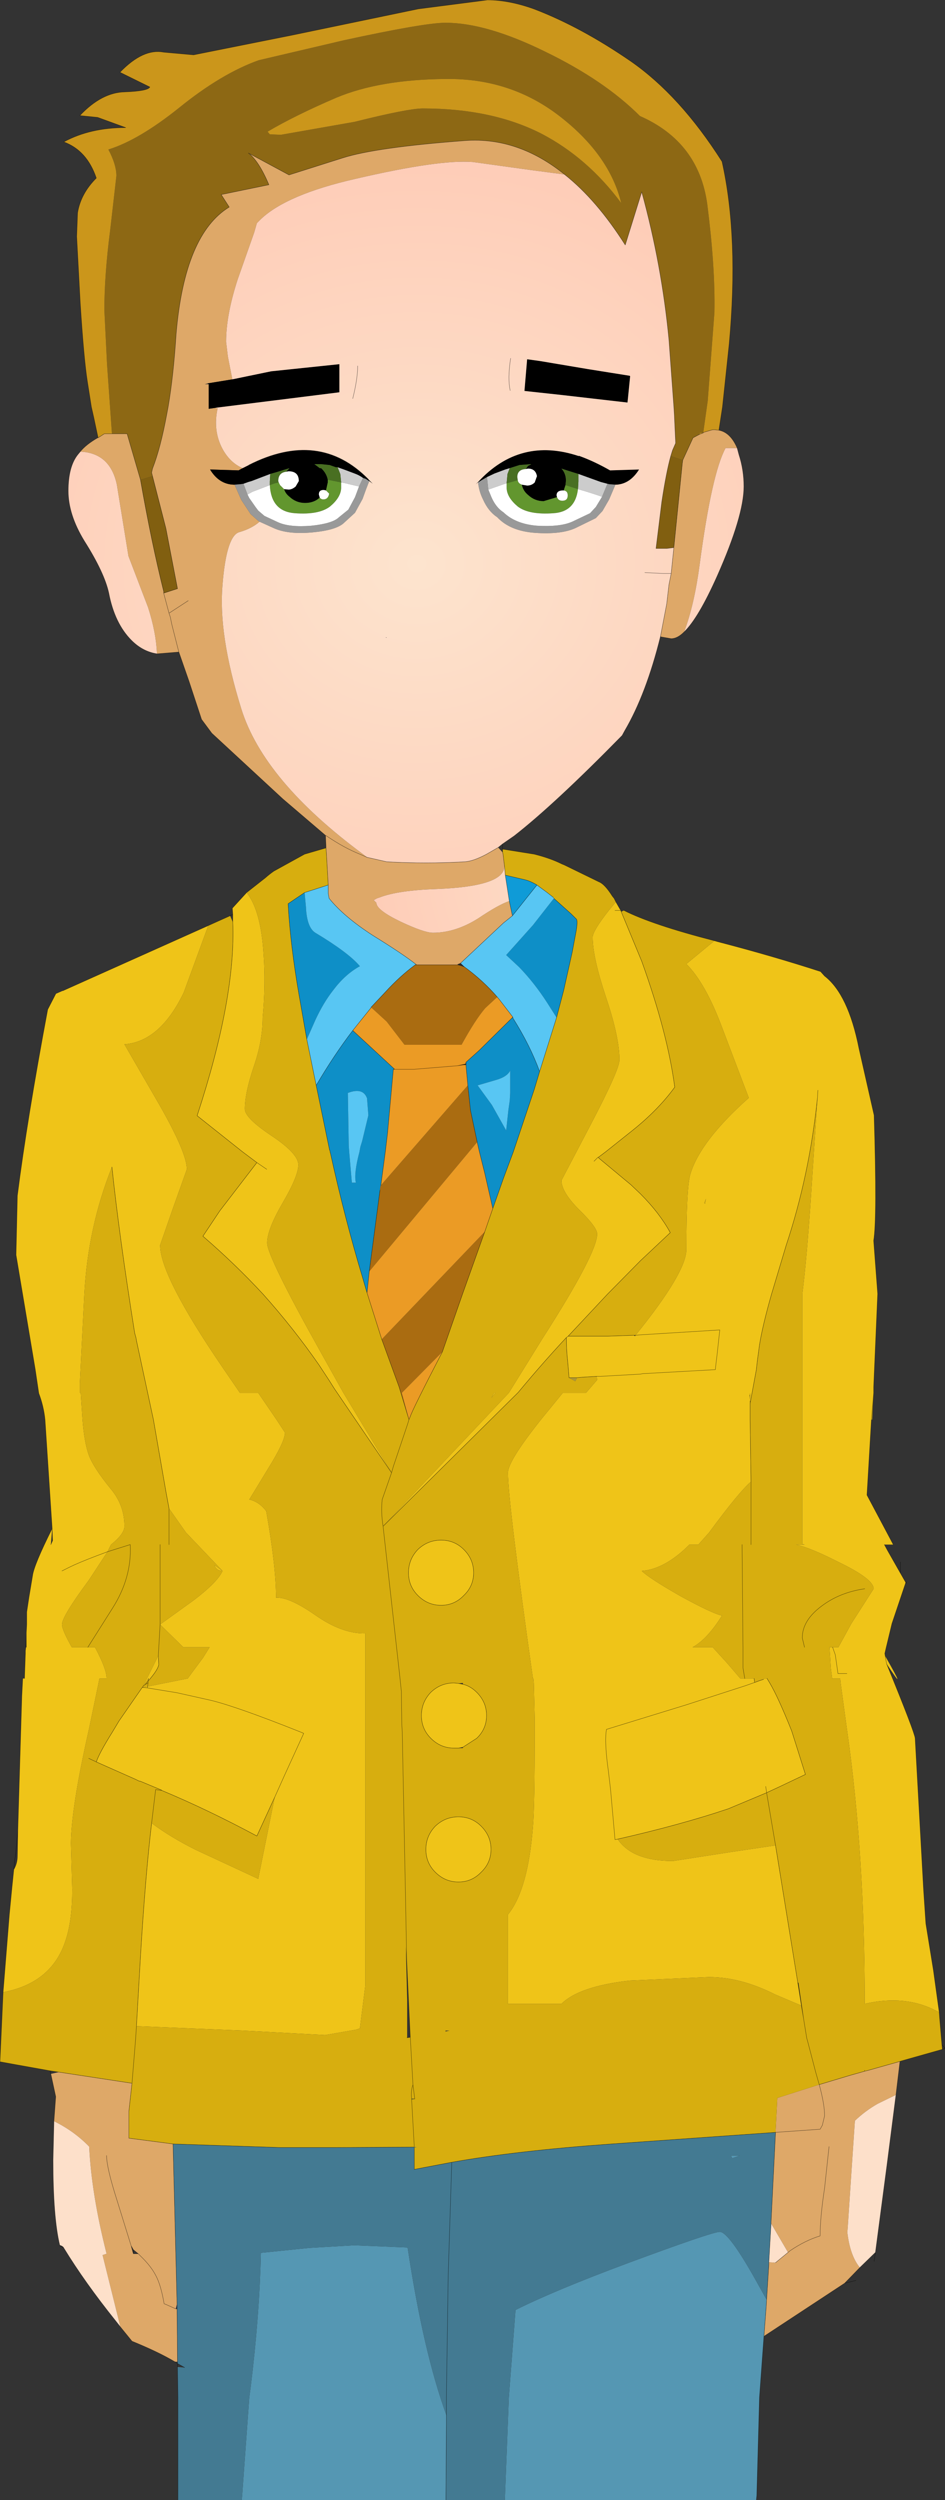
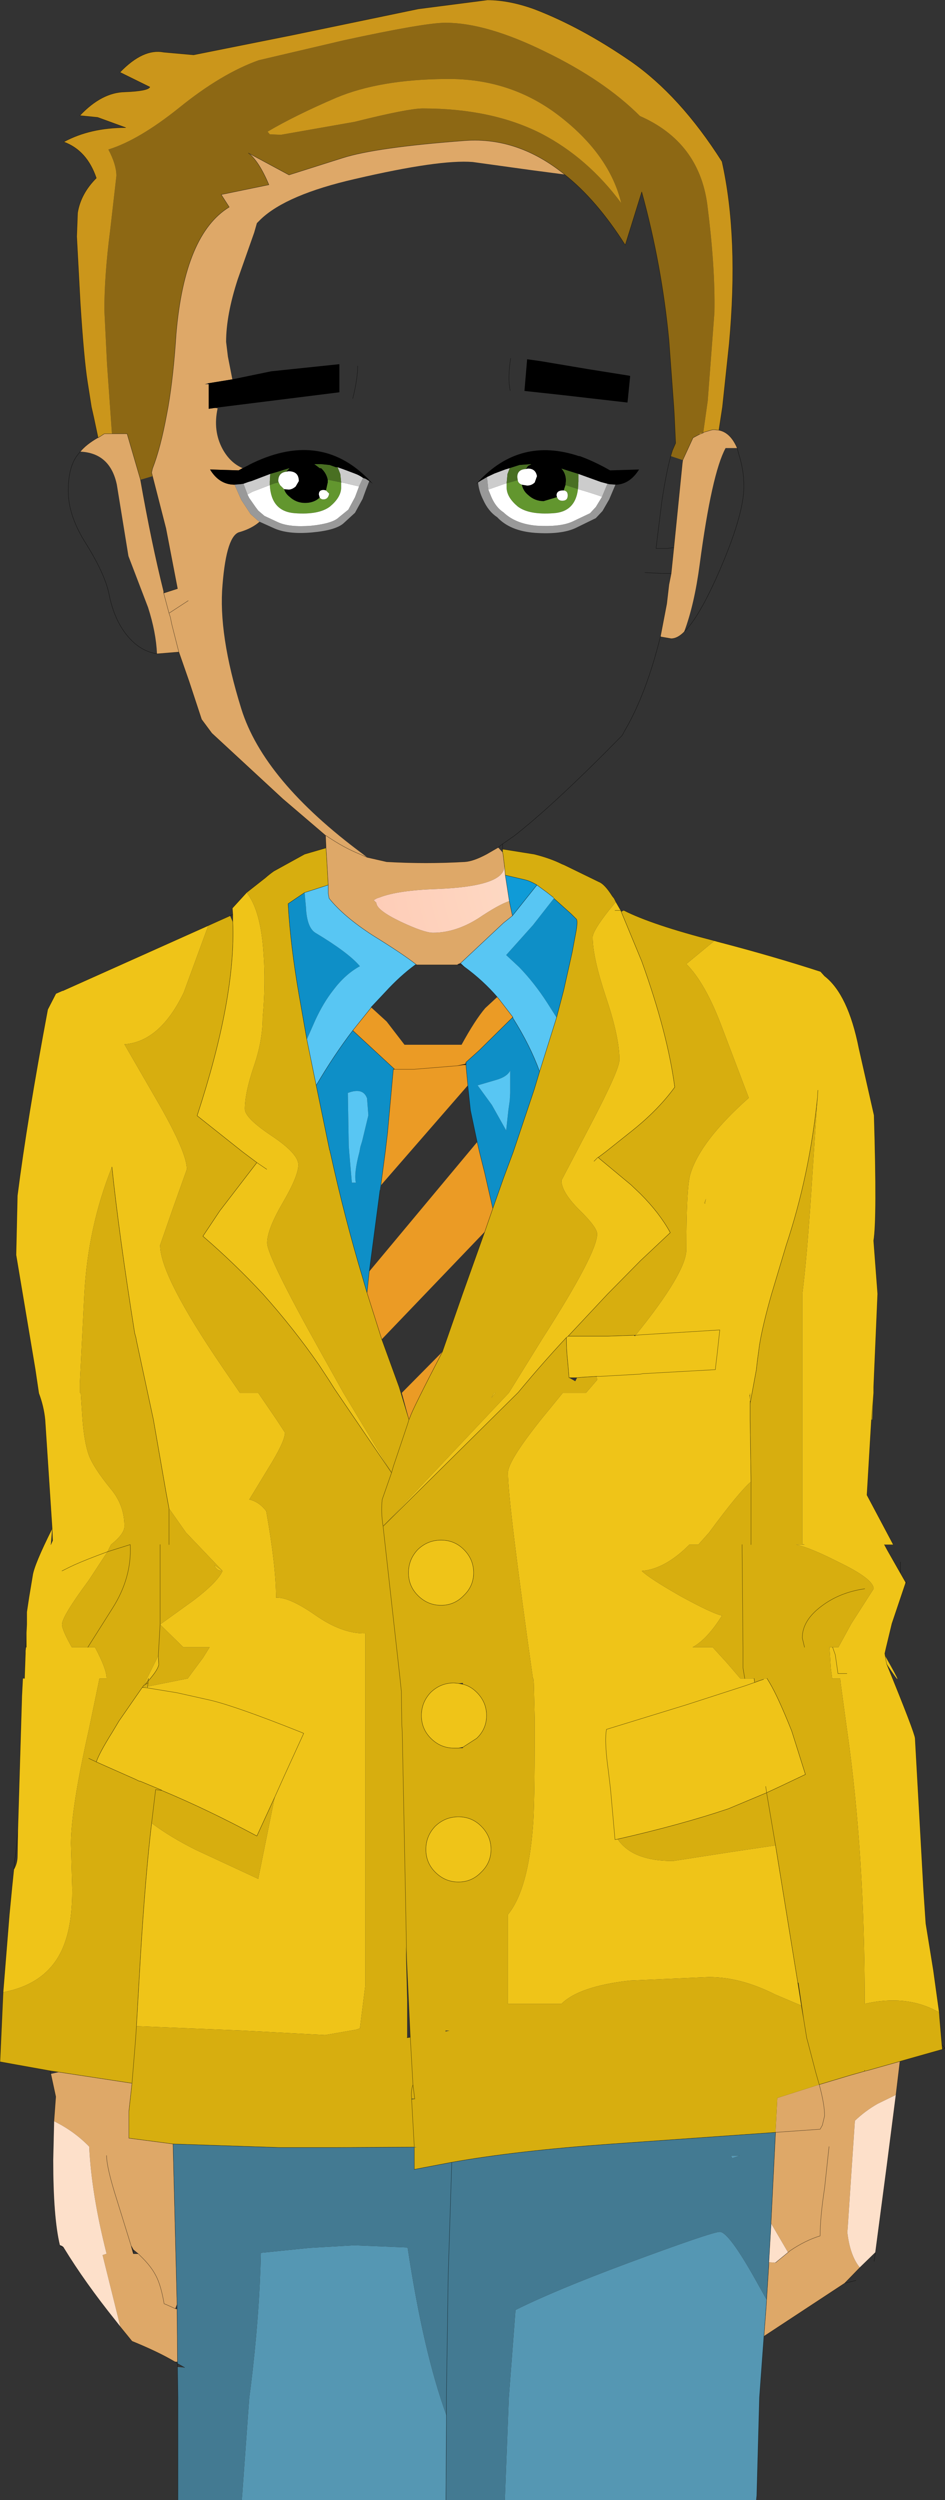
<svg xmlns="http://www.w3.org/2000/svg" height="280.1px" width="105.95px">
  <rect width="100%" height="100%" fill="#333333" stroke="none" />
  <g transform="matrix(1.0, 0.0, 0.0, 1.0, -0.05, 0.0)">
    <path d="M60.8 15.0 Q65.95 17.7 69.7 22.75 68.4 17.4 62.9 13.1 57.35 8.75 50.05 8.85 42.65 8.9 37.75 10.95 33.1 12.95 30.05 14.75 L30.3 15.05 31.55 15.1 39.8 13.65 Q45.8 12.15 47.45 12.15 55.25 12.15 60.8 15.0 M12.6 48.6 L12.05 40.8 11.75 34.75 Q11.75 30.8 12.4 25.8 L13.1 19.7 Q13.1 18.45 12.2 16.75 15.6 15.7 20.1 12.1 24.85 8.25 29.05 6.75 L38.65 4.5 Q47.65 2.55 50.0 2.55 54.6 2.55 61.2 5.8 67.8 9.0 71.8 13.0 78.4 15.9 79.35 22.9 80.25 29.95 80.15 35.0 L79.4 44.9 78.9 48.45 78.9 48.5 78.5 48.5 78.5 48.65 77.75 49.05 76.6 51.55 75.25 51.1 75.45 50.45 75.8 49.65 75.65 46.4 75.6 45.6 75.05 38.1 Q74.25 29.7 72.0 21.5 L70.15 27.45 Q66.95 22.4 63.35 19.55 58.15 15.35 52.25 15.75 42.2 16.5 38.45 17.7 L32.45 19.6 27.9 17.15 Q29.05 18.0 30.2 20.7 L24.85 21.8 25.75 23.2 Q20.75 26.25 19.8 37.4 19.5 42.1 18.9 45.6 L18.75 46.4 Q18.05 50.2 17.15 52.5 L17.05 52.95 17.15 53.35 15.8 53.75 14.3 48.6 14.0 48.6 13.95 48.6 12.6 48.6" fill="#8d6814" fill-rule="evenodd" stroke="none" />
    <path d="M11.05 49.05 L10.55 46.7 10.3 45.6 9.85 42.75 Q9.45 40.2 9.05 33.95 L8.65 26.5 8.75 23.85 Q9.1 21.7 10.85 19.95 9.8 16.85 7.2 15.9 10.15 14.3 14.15 14.3 L11.0 13.15 9.0 12.95 Q11.45 10.35 14.05 10.3 16.65 10.2 16.85 9.75 L13.5 8.1 Q16.1 5.4 18.4 5.85 L21.75 6.15 32.75 3.95 46.95 1.0 54.7 0.0 Q57.1 0.0 59.9 1.0 65.15 3.0 70.75 6.85 76.3 10.7 81.0 18.1 82.9 26.6 81.8 38.55 L81.05 45.6 80.65 48.2 80.2 48.15 79.95 48.15 79.75 48.2 78.9 48.45 79.4 44.9 80.15 35.0 Q80.25 29.95 79.35 22.9 78.4 15.9 71.8 13.0 67.8 9.0 61.2 5.8 54.6 2.55 50.0 2.55 47.65 2.55 38.65 4.5 L29.05 6.75 Q24.85 8.25 20.1 12.1 15.6 15.7 12.2 16.75 13.1 18.45 13.1 19.7 L12.4 25.8 Q11.75 30.8 11.75 34.75 L12.05 40.8 12.6 48.6 11.75 48.6 11.05 49.05 M60.8 15.0 Q55.25 12.15 47.45 12.15 45.8 12.15 39.8 13.65 L31.55 15.1 30.3 15.05 30.05 14.75 Q33.1 12.95 37.75 10.95 42.65 8.9 50.05 8.85 57.35 8.75 62.9 13.1 68.4 17.4 69.7 22.75 65.95 17.7 60.8 15.0 M78.9 48.5 L78.5 48.65 78.5 48.5 78.9 48.5" fill="#cb961b" fill-rule="evenodd" stroke="none" />
    <path d="M80.65 48.2 Q81.95 48.45 82.7 50.2 L81.4 50.2 Q79.85 53.05 78.5 63.2 77.9 67.75 76.75 70.8 76.0 71.55 75.3 71.55 L74.15 71.35 74.1 71.3 74.8 67.65 75.05 65.5 75.3 64.25 75.6 61.35 76.55 51.9 76.6 51.55 77.75 49.05 78.5 48.65 78.9 48.5 78.9 48.45 79.75 48.2 79.95 48.15 80.2 48.15 80.65 48.2 M63.35 19.55 L59.55 19.05 53.05 18.15 Q49.3 17.85 39.85 20.05 32.2 21.8 29.3 24.55 L28.85 25.0 28.55 26.05 26.7 31.3 Q25.4 35.3 25.4 38.3 L25.6 39.95 26.1 42.5 23.35 42.95 23.0 43.05 23.45 43.05 23.45 45.8 24.15 45.7 24.45 45.75 Q23.9 48.25 25.0 50.3 25.85 51.85 27.25 52.45 L26.8 52.7 23.6 52.6 Q24.6 54.25 26.25 54.3 L26.35 54.3 27.1 56.0 28.15 57.6 29.0 58.35 29.15 58.45 Q28.3 59.2 26.95 59.6 25.45 59.9 25.0 65.5 24.5 71.05 27.1 79.4 29.6 87.45 40.75 95.7 L41.2 96.05 43.4 96.55 Q47.85 96.8 52.15 96.55 53.1 96.5 54.6 95.7 L55.9 94.95 56.4 95.5 56.45 95.7 56.6 96.95 Q56.75 99.3 49.05 99.6 44.65 99.75 42.6 100.55 L42.3 100.65 41.95 100.85 42.25 101.15 Q42.25 101.95 44.95 103.25 47.6 104.5 48.6 104.5 51.1 104.5 53.65 102.9 55.95 101.35 57.15 100.95 L57.5 102.6 56.5 103.4 51.7 107.9 51.5 108.0 Q51.4 108.0 51.35 108.1 L46.75 108.1 46.7 108.05 Q45.25 106.9 41.85 104.8 38.6 102.7 36.95 100.65 L36.85 100.1 36.85 99.15 36.65 95.7 36.6 95.0 36.6 94.8 36.55 93.65 36.65 93.65 36.55 93.6 31.75 89.5 23.8 82.15 22.65 80.6 21.25 76.35 20.1 73.05 17.65 73.25 Q17.55 70.85 16.65 68.05 L14.45 62.3 13.15 54.3 Q12.4 50.75 9.05 50.6 9.7 49.8 11.0 49.05 L11.05 49.05 11.75 48.6 12.6 48.6 13.95 48.6 14.0 48.6 14.3 48.6 15.8 53.75 Q17.05 60.85 18.4 66.25 L18.4 66.45 19.95 65.95 18.65 59.2 17.15 53.35 17.05 52.95 17.15 52.5 Q18.05 50.2 18.75 46.4 L18.9 45.6 Q19.5 42.1 19.8 37.4 20.75 26.25 25.75 23.2 L24.85 21.8 30.2 20.7 Q29.05 18.0 27.9 17.15 L32.45 19.6 38.45 17.7 Q42.2 16.5 52.25 15.75 58.15 15.35 63.35 19.55 M21.15 67.3 L19.0 68.7 18.4 66.45 19.0 68.7 21.15 67.3 M19.0 68.7 L19.15 69.15 19.3 69.9 19.4 70.3 20.1 73.05 19.4 70.3 19.3 69.9 19.15 69.15 19.0 68.7 M41.2 96.05 L40.4 95.7 Q38.65 95.0 36.65 93.65 38.65 95.0 40.4 95.7 L41.2 96.05 M14.85 233.4 L14.5 236.55 14.5 239.55 19.45 240.2 19.9 258.15 19.7 258.65 18.7 258.2 18.45 258.1 Q18.1 256.05 17.55 255.0 17.0 253.9 15.8 252.75 L15.55 252.5 15.0 252.05 14.75 251.6 14.9 252.15 15.0 252.5 15.55 252.5 15.8 252.75 Q17.0 253.9 17.55 255.0 18.1 256.05 18.45 258.1 L18.7 258.2 19.7 258.65 19.9 258.7 19.95 264.6 19.65 264.6 Q17.8 263.5 14.85 262.3 L13.55 260.7 11.55 252.65 12.0 252.5 Q10.3 245.8 10.05 240.5 8.35 238.75 6.1 237.65 L6.3 234.9 5.75 232.35 6.65 232.15 14.85 233.4 M100.95 230.95 L100.5 234.7 98.45 235.7 Q97.05 236.5 95.9 237.6 L95.5 243.5 95.1 249.5 95.05 250.1 Q95.35 252.7 96.45 254.05 L94.75 255.8 85.7 261.75 85.95 258.5 86.0 257.65 86.25 253.7 86.25 253.45 87.0 253.5 88.4 252.35 88.65 252.15 Q90.35 251.0 92.0 250.5 92.0 248.4 92.5 245.15 L93.0 240.5 92.5 245.15 Q92.0 248.4 92.0 250.5 90.35 251.0 88.65 252.15 L88.4 252.35 86.5 249.1 86.5 248.95 87.0 238.9 92.0 238.55 92.25 238.1 92.5 237.05 Q92.5 235.75 91.9 233.55 L95.4 232.5 97.0 232.05 97.4 231.95 100.95 230.95 M91.9 233.55 Q92.5 235.75 92.5 237.05 L92.25 238.1 92.0 238.55 87.0 238.9 87.2 235.05 91.9 233.55 M12.0 241.5 Q12.0 242.85 13.15 246.45 L14.75 251.6 13.15 246.45 Q12.0 242.85 12.0 241.5" fill="#dea868" fill-rule="evenodd" stroke="none" />
    <path d="M26.1 42.5 L30.45 41.6 38.1 40.8 38.1 43.95 24.5 45.65 24.15 45.7 23.45 45.8 23.45 43.05 23.35 42.95 26.1 42.5 M27.25 52.45 L27.95 52.1 Q35.85 48.1 41.35 53.7 L41.5 53.85 41.85 54.2 41.45 53.9 41.05 53.65 40.75 53.55 Q40.35 53.25 39.8 53.05 L38.6 52.6 37.9 52.35 37.7 52.35 37.0 52.1 36.0 52.0 35.3 52.0 35.9 52.45 36.05 52.45 Q36.65 53.0 36.8 53.75 L36.8 54.05 36.6 54.95 36.4 54.9 Q35.8 54.85 35.8 55.4 L35.9 55.75 Q35.25 56.35 34.25 56.35 33.25 56.35 32.5 55.65 32.05 55.3 31.9 54.8 L32.4 54.85 Q32.8 54.85 33.2 54.5 L33.55 53.9 Q33.55 52.8 32.4 52.8 L32.15 52.85 32.5 52.45 31.05 52.9 30.35 53.1 28.25 53.9 27.9 54.0 27.35 54.2 27.0 54.25 26.35 54.3 26.25 54.3 Q24.6 54.25 23.6 52.6 L26.8 52.7 27.25 52.45 M59.15 40.25 L60.6 40.45 65.95 41.35 70.65 42.1 70.7 42.15 70.45 44.65 70.4 45.1 63.0 44.25 58.85 43.8 59.15 40.25 M68.15 54.2 L67.4 54.0 64.9 53.1 64.25 52.9 63.0 52.5 Q63.5 53.05 63.5 53.85 L63.45 54.35 63.25 54.95 63.05 54.95 Q62.45 55.0 62.45 55.5 L62.5 55.7 61.0 56.15 Q60.0 56.15 59.25 55.45 58.7 55.0 58.55 54.3 L59.15 54.4 Q59.65 54.4 60.0 54.05 L60.25 53.35 Q60.1 52.5 59.25 52.5 L59.0 52.55 59.25 52.2 59.55 52.05 59.6 52.0 58.95 52.05 58.3 52.1 57.2 52.45 56.7 52.6 55.5 53.05 54.65 53.45 54.4 53.6 54.05 53.8 53.65 54.05 53.4 54.25 53.65 54.0 Q58.35 48.9 64.95 51.1 L65.05 51.1 Q66.7 51.7 68.45 52.7 L71.7 52.6 Q70.7 54.2 69.2 54.3 L69.05 54.3 68.35 54.25 68.15 54.2" fill="#000000" fill-rule="evenodd" stroke="none" />
-     <path d="M17.15 53.35 L18.65 59.2 19.95 65.95 18.4 66.45 18.4 66.25 Q17.05 60.85 15.8 53.75 L17.15 53.35 M76.6 51.55 L76.55 51.9 75.6 61.35 74.8 61.45 73.6 61.45 74.25 56.2 Q74.75 52.9 75.25 51.1 L76.6 51.55" fill="#815f10" fill-rule="evenodd" stroke="none" />
    <path d="M41.45 53.9 L41.1 54.8 40.7 55.9 39.85 57.45 38.65 58.55 Q37.8 59.4 35.05 59.65 32.3 59.9 30.7 59.15 L29.15 58.45 29.0 58.35 28.15 57.6 27.1 56.0 26.35 54.3 27.0 54.25 27.35 54.2 27.8 55.4 28.0 55.8 28.7 56.8 29.0 57.2 29.7 57.8 31.2 58.5 Q32.5 59.1 34.95 58.9 37.35 58.65 38.05 57.95 L39.1 57.1 39.85 55.7 40.3 54.5 40.75 53.55 41.05 53.65 41.45 53.9 M68.15 54.2 L68.35 54.25 69.05 54.3 68.35 55.95 67.6 57.25 66.85 58.05 64.6 59.15 Q63.0 59.9 60.05 59.7 57.25 59.5 55.8 57.95 54.8 57.3 54.2 55.95 53.75 55.05 53.65 54.05 L54.05 53.8 54.4 53.6 54.65 53.45 54.8 54.85 55.15 55.7 Q55.65 56.85 56.5 57.4 57.85 58.7 60.25 58.9 62.85 59.05 64.2 58.45 L66.2 57.5 66.85 56.8 67.55 55.65 68.15 54.2" fill="#999999" fill-rule="evenodd" stroke="none" />
    <path d="M38.3 54.05 L38.2 53.1 37.9 52.35 38.6 52.6 39.8 53.05 Q40.35 53.25 40.75 53.55 L40.3 54.5 38.6 54.1 38.3 54.05 M30.35 53.1 L30.3 53.95 30.3 54.35 28.35 55.1 27.8 55.4 27.35 54.2 27.9 54.0 28.25 53.9 30.35 53.1 M64.9 53.1 L67.4 54.0 68.15 54.2 67.55 55.65 Q66.1 55.15 64.85 54.8 L64.9 53.95 64.9 53.1 M54.65 53.45 L55.5 53.05 56.7 52.6 57.2 52.45 56.95 53.1 56.85 54.15 56.8 54.15 54.8 54.85 54.65 53.45" fill="#cccccc" fill-rule="evenodd" stroke="none" />
    <path d="M36.8 53.75 Q36.65 53.0 36.05 52.45 L35.9 52.45 35.3 52.0 36.0 52.0 37.0 52.1 37.7 52.35 37.9 52.35 38.2 53.1 38.3 54.05 36.8 53.75 M31.3 54.05 L30.85 54.15 30.3 54.35 30.3 53.95 30.35 53.1 31.05 52.9 32.5 52.45 32.15 52.85 Q31.25 52.95 31.25 53.9 L31.3 54.05 M57.2 52.45 L58.3 52.1 58.95 52.05 59.6 52.0 59.55 52.05 59.25 52.2 59.0 52.55 Q58.05 52.6 58.05 53.45 L58.1 53.8 56.85 54.15 56.95 53.1 57.2 52.45 M63.45 54.35 L63.5 53.85 Q63.5 53.05 63.0 52.5 L64.25 52.9 64.9 53.1 64.9 53.95 64.85 54.8 63.45 54.35" fill="#496f22" fill-rule="evenodd" stroke="none" />
    <path d="M36.8 53.75 L38.3 54.05 38.3 54.7 Q38.25 55.75 37.05 56.75 35.8 57.7 33.1 57.5 30.45 57.3 30.3 54.35 L30.85 54.15 31.3 54.05 31.45 54.35 31.9 54.8 Q32.05 55.3 32.5 55.65 33.25 56.35 34.25 56.35 35.25 56.35 35.9 55.75 36.05 55.95 36.3 55.95 36.85 55.95 36.95 55.3 L36.6 54.95 36.8 54.05 36.8 53.75 M58.55 54.3 Q58.7 55.0 59.25 55.45 60.0 56.15 61.0 56.15 L62.5 55.7 62.55 55.8 Q62.7 56.1 63.1 56.1 63.7 56.1 63.7 55.5 63.7 55.0 63.25 54.95 L63.45 54.35 64.85 54.8 Q64.55 57.35 62.1 57.5 59.35 57.7 58.1 56.75 56.9 55.75 56.85 54.7 L56.85 54.15 58.1 53.8 Q58.15 54.15 58.55 54.3" fill="#62962e" fill-rule="evenodd" stroke="none" />
    <path d="M36.6 54.95 L36.95 55.3 Q36.85 55.95 36.3 55.95 36.05 55.95 35.9 55.75 L35.8 55.4 Q35.8 54.85 36.4 54.9 L36.6 54.95 M31.9 54.8 L31.45 54.35 31.3 54.05 31.25 53.9 Q31.25 52.95 32.15 52.85 L32.4 52.8 Q33.55 52.8 33.55 53.9 L33.2 54.5 Q32.8 54.85 32.4 54.85 L31.9 54.8 M30.3 54.35 Q30.45 57.3 33.1 57.5 35.8 57.7 37.05 56.75 38.25 55.75 38.3 54.7 L38.3 54.05 38.6 54.1 40.3 54.5 39.85 55.7 39.1 57.1 38.05 57.95 Q37.35 58.65 34.95 58.9 32.5 59.1 31.2 58.5 L29.7 57.8 29.0 57.2 28.7 56.8 28.0 55.8 27.8 55.4 28.35 55.1 30.3 54.35 M59.0 52.55 L59.25 52.5 Q60.1 52.5 60.25 53.35 L60.0 54.05 Q59.65 54.4 59.15 54.4 L58.55 54.3 Q58.15 54.15 58.1 53.8 L58.05 53.45 Q58.05 52.6 59.0 52.55 M62.5 55.7 L62.45 55.5 Q62.45 55.0 63.05 54.95 L63.25 54.95 Q63.7 55.0 63.7 55.5 63.7 56.1 63.1 56.1 62.7 56.1 62.55 55.8 L62.5 55.7 M64.85 54.8 Q66.1 55.15 67.55 55.65 L66.85 56.8 66.2 57.5 64.2 58.45 Q62.85 59.05 60.25 58.9 57.85 58.7 56.5 57.4 55.65 56.85 55.15 55.7 L54.8 54.85 56.8 54.15 56.85 54.15 56.85 54.7 Q56.9 55.75 58.1 56.75 59.35 57.7 62.1 57.5 64.55 57.35 64.85 54.8" fill="#ffffff" fill-rule="evenodd" stroke="none" />
    <path d="M69.1 101.05 L69.5 101.75 69.65 102.0 69.7 102.15 72.0 107.7 Q74.9 115.75 75.7 121.8 73.85 124.35 70.9 126.7 L67.95 129.05 67.15 129.65 67.25 129.8 70.8 132.75 71.85 133.75 Q74.0 135.9 75.2 138.1 L71.85 141.25 68.15 145.0 63.75 149.7 63.55 149.85 63.75 149.7 65.3 149.7 68.2 149.7 71.1 149.6 71.25 149.7 71.3 149.6 Q77.0 142.55 77.0 140.0 77.0 133.05 77.45 131.55 78.55 127.85 84.0 123.0 L81.0 115.1 Q79.15 110.15 77.0 108.0 L80.15 105.4 80.5 105.5 Q86.65 107.1 92.05 108.85 L92.5 109.35 Q95.15 111.4 96.35 117.45 L98.05 124.95 Q98.4 136.55 98.0 139.0 L98.45 144.95 98.0 155.4 98.0 156.05 97.85 159.05 97.75 159.05 97.25 167.5 100.2 173.05 99.2 173.05 99.55 173.7 101.0 176.25 101.6 177.3 100.05 181.9 99.4 184.6 99.25 185.25 99.3 185.55 Q101.95 190.2 99.45 186.4 102.6 194.1 102.65 194.75 L103.6 211.8 103.85 215.5 104.7 220.75 105.35 225.45 105.05 225.3 Q101.55 223.45 97.0 224.5 97.0 207.75 95.05 194.05 L95.0 193.7 94.3 188.55 94.25 188.05 93.35 188.05 93.2 186.9 93.05 184.55 93.4 184.55 94.05 184.55 95.5 181.9 98.0 178.0 Q98.0 176.9 94.05 175.0 90.9 173.4 89.3 173.05 L90.3 173.05 90.0 173.0 90.0 145.0 Q90.5 141.15 91.0 133.65 L91.7 123.0 91.75 122.15 91.7 123.0 Q90.8 131.7 88.2 139.5 L86.55 145.0 Q85.55 148.5 85.2 150.7 L84.95 152.55 84.85 153.45 84.15 157.25 84.15 158.8 84.15 159.05 84.25 166.0 Q82.9 167.15 79.55 171.7 L78.35 173.05 77.35 173.05 Q74.6 175.8 72.0 176.0 72.8 176.8 76.3 178.8 79.95 180.8 81.0 181.0 79.35 183.65 77.7 184.55 L79.95 184.55 81.55 186.3 83.05 188.05 83.55 188.05 84.6 188.05 84.65 188.5 84.5 188.55 83.65 188.85 77.0 191.0 68.05 193.75 68.0 194.05 Q67.85 195.5 68.25 198.35 L68.5 200.45 68.95 205.5 69.0 206.1 69.3 206.05 69.0 206.1 68.95 205.5 68.5 200.45 68.25 198.35 Q67.85 195.5 68.0 194.05 L68.05 193.75 77.0 191.0 83.65 188.85 84.5 188.55 84.65 188.5 Q85.3 188.25 85.65 188.15 L85.75 188.05 86.05 188.05 86.35 188.55 Q87.3 190.15 88.8 193.9 L88.85 194.05 90.35 198.8 87.4 200.2 Q86.65 200.55 86.0 200.85 L85.9 200.15 86.0 200.85 81.7 202.65 Q76.35 204.45 69.3 206.05 70.95 208.5 75.5 208.5 L81.95 207.5 87.0 206.75 89.5 222.15 89.9 224.7 86.95 223.45 Q83.1 221.5 79.5 221.5 L70.6 221.9 Q64.95 222.55 63.0 224.5 L57.0 224.5 57.0 214.5 Q59.25 211.75 59.8 204.65 60.0 202.4 60.0 194.05 L60.0 192.5 59.9 188.55 59.85 188.05 59.8 188.05 Q57.0 168.2 57.0 165.0 57.0 163.7 60.7 159.05 L63.15 156.05 65.75 156.05 67.0 154.6 66.95 154.2 67.4 154.2 71.85 153.95 72.1 153.9 80.25 153.45 80.35 152.55 80.45 151.75 80.75 149.0 71.85 149.55 71.3 149.6 71.85 149.55 80.75 149.0 80.45 151.75 80.35 152.55 80.25 153.45 72.1 153.9 71.85 153.95 67.4 154.2 66.95 154.2 66.15 154.25 65.3 154.3 64.75 154.35 63.85 154.35 63.7 152.55 Q63.55 151.3 63.55 149.85 60.8 152.8 58.15 156.0 L43.0 171.0 57.1 156.05 60.85 150.0 Q67.0 140.4 67.0 138.25 67.0 137.5 65.0 135.55 63.0 133.55 63.0 132.25 L66.25 126.05 Q69.5 119.85 69.5 118.75 69.5 116.2 68.0 111.75 66.5 107.25 66.5 105.0 66.5 104.3 68.35 101.95 L69.1 101.05 M27.7 100.0 Q29.3 102.0 29.6 106.9 29.85 110.2 29.5 114.0 29.5 116.6 28.5 119.5 27.5 122.45 27.5 124.25 27.5 125.25 30.5 127.25 33.5 129.25 33.5 130.5 33.5 131.75 31.75 134.75 30.0 137.75 30.0 139.25 30.0 140.75 35.9 151.3 L38.55 156.05 43.95 165.0 37.55 155.6 36.95 154.65 35.8 152.9 Q32.95 148.8 29.55 145.0 26.4 141.6 22.8 138.5 L24.7 135.65 28.85 130.25 27.25 129.05 22.15 125.0 Q26.5 111.75 26.15 103.3 L26.15 102.45 26.1 101.75 27.7 100.0 M84.15 156.95 L84.15 157.25 84.15 156.95 84.15 156.05 84.1 156.35 84.1 156.4 84.15 156.95 M69.65 102.0 L69.5 102.0 69.0 102.0 69.5 102.0 69.65 102.0 M66.65 130.1 L67.1 129.65 67.25 129.8 67.1 129.65 66.65 130.1 M79.0 134.8 L79.1 134.85 79.2 134.3 79.0 134.8 M67.1 129.65 L67.15 129.65 67.1 129.65 M29.95 131.0 L28.85 130.25 29.95 131.0 M23.4 103.7 L20.65 111.2 Q18.0 116.7 14.0 117.0 L17.5 123.05 Q21.0 129.05 21.0 131.0 L19.5 135.2 18.0 139.5 Q18.0 142.95 25.0 153.2 L26.95 156.05 29.0 156.05 31.05 159.05 32.0 160.5 Q32.0 161.5 30.1 164.55 L28.0 168.0 Q29.1 168.25 29.9 169.3 31.0 175.5 31.0 179.0 32.45 178.9 35.4 180.95 38.4 183.05 41.0 183.0 L41.0 222.5 40.4 227.25 39.95 227.4 36.5 228.0 27.3 227.5 15.35 227.0 15.8 219.2 Q16.35 210.15 17.05 204.25 19.1 205.8 22.0 207.25 L29.0 210.5 30.85 201.35 31.95 198.9 34.1 194.2 33.75 194.05 Q26.6 191.2 23.7 190.5 L19.9 189.65 17.45 189.25 16.55 189.1 16.6 188.95 16.55 189.1 17.45 189.25 19.9 189.65 23.7 190.5 Q26.6 191.2 33.75 194.05 L34.1 194.2 31.95 198.9 30.85 201.35 28.85 205.7 Q23.35 202.75 18.2 200.6 L18.15 200.55 15.75 199.55 15.65 199.55 15.25 199.35 10.85 197.4 Q11.15 196.45 12.65 194.05 L13.4 192.8 16.0 189.05 16.6 188.95 21.1 188.05 21.5 187.5 22.8 185.75 23.55 184.55 20.6 184.55 18.0 182.0 21.75 179.3 Q24.45 177.25 25.0 176.0 24.4 176.0 24.15 175.5 L24.1 175.35 25.0 176.0 20.9 171.7 19.0 169.0 18.65 167.1 17.25 159.05 15.35 150.2 15.3 149.9 15.15 149.35 Q13.4 138.35 12.6 130.75 9.9 137.5 9.5 145.05 L9.0 155.0 9.0 156.05 9.1 156.05 9.3 159.05 Q9.5 161.6 10.0 163.0 10.5 164.4 12.5 166.85 14.0 168.65 14.0 171.0 14.0 171.85 12.5 173.05 L12.1 173.85 10.0 177.05 Q7.0 181.1 7.0 182.0 7.0 182.6 8.1 184.55 L9.9 184.55 10.7 184.55 Q12.0 187.0 12.0 188.0 L12.0 188.05 11.2 188.05 11.1 188.55 10.05 193.6 9.95 194.05 Q8.05 202.5 8.0 206.5 L8.15 211.7 Q8.15 215.05 7.45 217.25 5.95 222.15 0.4 223.2 L1.1 214.5 1.4 211.4 1.6 209.45 Q2.0 208.75 2.0 207.95 L2.05 205.05 2.5 190.0 2.6 188.05 2.8 188.05 2.9 185.25 2.9 184.95 2.95 184.55 3.0 184.55 3.0 182.95 3.05 182.0 3.05 180.6 3.3 178.95 3.7 176.55 Q3.85 175.35 5.9 171.25 L5.1 159.05 Q4.95 157.55 4.4 156.1 L4.0 153.4 1.85 140.6 2.0 133.95 Q3.1 125.35 5.4 113.1 L6.3 111.35 7.1 111.0 23.4 103.7 M5.75 173.05 L5.95 172.6 5.9 171.25 5.75 173.05 M7.0 176.0 L7.8 175.6 Q8.8 175.1 10.9 174.3 L12.1 173.85 10.9 174.3 Q8.8 175.1 7.8 175.6 L7.0 176.0 M17.8 185.5 L17.85 186.5 Q17.75 187.1 16.65 188.35 L16.7 188.05 16.1 188.9 16.05 189.0 17.8 185.5 M16.55 189.1 L16.0 189.05 16.55 189.1 M55.6 156.05 L55.15 156.6 55.45 156.05 55.6 156.05 M52.05 178.75 Q51.0 179.85 49.5 179.85 48.0 179.85 46.9 178.75 45.85 177.7 45.85 176.2 45.85 174.7 46.9 173.6 48.0 172.55 49.5 172.55 51.0 172.55 52.05 173.6 53.15 174.7 53.15 176.2 53.15 177.7 52.05 178.75 M51.45 195.85 L50.95 195.85 Q49.45 195.85 48.35 194.75 47.3 193.7 47.3 192.2 47.3 190.7 48.35 189.6 49.45 188.55 50.95 188.55 L51.45 188.6 51.95 188.7 Q52.8 188.9 53.5 189.6 54.6 190.7 54.6 192.2 54.6 193.7 53.5 194.75 L51.95 195.75 51.45 195.85 M97.75 159.05 L98.0 156.05 97.75 159.05 M95.0 187.5 L94.0 187.5 93.7 185.4 93.4 184.55 93.7 185.4 94.0 187.5 95.0 187.5 M99.45 186.4 L99.3 185.55 99.45 186.4 M97.0 232.05 L97.0 231.95 97.4 231.95 97.0 232.05 M54.0 209.75 Q52.95 210.85 51.45 210.85 49.95 210.85 48.85 209.75 47.8 208.7 47.8 207.2 47.8 205.7 48.85 204.6 49.95 203.55 51.45 203.55 52.95 203.55 54.0 204.6 55.1 205.7 55.1 207.2 55.1 208.7 54.0 209.75" fill="#efc418" fill-rule="evenodd" stroke="none" />
    <path d="M56.4 95.15 L56.5 95.15 59.95 95.7 Q61.75 96.15 63.05 96.8 L63.3 96.9 67.2 98.8 Q67.85 99.05 68.7 100.4 L68.9 100.65 69.1 101.05 68.35 101.95 Q66.5 104.3 66.5 105.0 66.5 107.25 68.0 111.75 69.5 116.2 69.5 118.75 69.5 119.85 66.25 126.05 L63.0 132.25 Q63.0 133.55 65.0 135.55 67.0 137.5 67.0 138.25 67.0 140.4 60.85 150.0 L57.1 156.05 43.0 171.0 58.15 156.0 Q60.8 152.8 63.55 149.85 63.55 151.3 63.7 152.55 L63.85 154.35 64.55 154.75 64.75 154.35 65.3 154.3 66.15 154.25 66.95 154.2 67.0 154.6 65.75 156.05 63.15 156.05 60.7 159.05 Q57.0 163.7 57.0 165.0 57.0 168.2 59.8 188.05 L59.85 188.05 59.9 188.55 60.0 192.5 60.0 194.05 Q60.0 202.4 59.8 204.65 59.25 211.75 57.0 214.5 L57.0 224.5 63.0 224.5 Q64.95 222.55 70.6 221.9 L79.5 221.5 Q83.1 221.5 86.95 223.45 L89.9 224.7 90.15 226.2 89.55 222.15 89.5 222.15 87.0 206.75 81.95 207.5 75.5 208.5 Q70.95 208.5 69.3 206.05 76.35 204.45 81.7 202.65 L86.0 200.85 Q86.65 200.55 87.4 200.2 L90.35 198.8 88.85 194.05 88.8 193.9 Q87.3 190.15 86.35 188.55 L86.05 188.05 85.75 188.05 85.65 188.15 Q85.3 188.25 84.65 188.5 L84.6 188.05 83.55 188.05 83.05 188.05 81.55 186.3 79.95 184.55 77.7 184.55 Q79.35 183.65 81.0 181.0 79.95 180.8 76.3 178.8 72.8 176.8 72.0 176.0 74.6 175.8 77.35 173.05 L78.35 173.05 79.55 171.7 Q82.9 167.15 84.25 166.0 L84.15 159.05 84.15 158.8 84.15 157.25 84.85 153.45 84.95 152.55 85.2 150.7 Q85.55 148.5 86.55 145.0 L88.2 139.5 Q90.8 131.7 91.7 123.0 L91.0 133.65 Q90.5 141.15 90.0 145.0 L90.0 173.0 90.3 173.05 89.3 173.05 Q90.9 173.4 94.05 175.0 98.0 176.9 98.0 178.0 L95.5 181.9 94.05 184.55 93.4 184.55 93.05 184.55 93.2 186.9 93.35 188.05 94.25 188.05 94.3 188.55 95.0 193.7 95.05 194.05 Q97.0 207.75 97.0 224.5 101.55 223.45 105.05 225.3 L105.35 225.45 105.4 226.15 105.65 229.05 105.7 229.55 105.7 229.6 101.1 230.9 100.95 230.95 97.4 231.95 97.0 231.95 97.0 232.05 95.4 232.5 91.9 233.55 87.2 235.05 87.0 238.9 68.6 240.2 Q58.05 240.95 50.7 242.25 L46.5 243.05 46.5 240.55 37.55 240.6 37.5 240.6 37.55 240.6 37.5 240.6 31.45 240.6 19.45 240.2 14.5 239.55 14.5 236.55 14.85 233.4 15.25 228.5 15.35 227.0 15.25 228.5 14.85 233.4 6.65 232.15 5.65 232.0 1.75 231.3 0.1 231.0 0.05 231.0 0.4 223.2 Q5.95 222.15 7.45 217.25 8.15 215.05 8.15 211.7 L8.0 206.5 Q8.05 202.5 9.95 194.05 L10.05 193.6 11.1 188.55 11.2 188.05 12.0 188.05 12.0 188.0 Q12.0 187.0 10.7 184.55 L9.9 184.55 8.1 184.55 Q7.0 182.6 7.0 182.0 7.0 181.1 10.0 177.05 L12.1 173.85 12.5 173.05 Q14.0 171.85 14.0 171.0 14.0 168.65 12.5 166.85 10.5 164.4 10.0 163.0 9.5 161.6 9.3 159.05 L9.1 156.05 9.0 156.05 9.0 155.0 9.5 145.05 Q9.9 137.5 12.6 130.75 13.4 138.35 15.15 149.35 L15.3 149.9 15.35 150.2 17.25 159.05 18.65 167.1 19.0 169.0 19.0 173.05 19.0 169.0 20.9 171.7 25.0 176.0 24.1 175.35 24.15 175.5 Q24.4 176.0 25.0 176.0 24.45 177.25 21.75 179.3 L18.0 182.0 17.8 185.5 18.0 182.0 20.6 184.55 23.55 184.55 22.8 185.75 21.5 187.5 21.1 188.05 16.6 188.95 16.65 188.55 16.65 188.35 16.65 188.55 16.6 188.95 16.0 189.05 16.05 189.0 16.0 189.05 13.4 192.8 12.65 194.05 Q11.15 196.45 10.85 197.4 L15.25 199.35 15.65 199.55 15.75 199.55 18.15 200.55 18.2 200.6 Q23.35 202.75 28.85 205.7 L30.85 201.35 29.0 210.5 22.0 207.25 Q19.1 205.8 17.05 204.25 16.35 210.15 15.8 219.2 L15.35 227.0 27.3 227.5 36.5 228.0 39.95 227.4 40.4 227.25 41.0 222.5 41.0 183.0 Q38.4 183.05 35.4 180.95 32.45 178.9 31.0 179.0 31.0 175.5 29.9 169.3 29.1 168.25 28.0 168.0 L30.1 164.55 Q32.0 161.5 32.0 160.5 L31.05 159.05 29.0 156.05 26.95 156.05 25.0 153.2 Q18.0 142.95 18.0 139.5 L19.5 135.2 21.0 131.0 Q21.0 129.05 17.5 123.05 L14.0 117.0 Q18.0 116.7 20.65 111.2 L23.4 103.7 25.85 102.6 26.15 103.3 Q26.5 111.75 22.15 125.0 L27.25 129.05 28.85 130.25 24.7 135.65 22.8 138.5 Q26.4 141.6 29.55 145.0 32.95 148.8 35.8 152.9 L36.95 154.65 37.55 155.6 43.95 165.0 38.55 156.05 35.9 151.3 Q30.0 140.75 30.0 139.25 30.0 137.75 31.75 134.75 33.5 131.75 33.5 130.5 33.5 129.25 30.5 127.25 27.5 125.25 27.5 124.25 27.5 122.45 28.5 119.5 29.5 116.6 29.5 114.0 29.85 110.2 29.6 106.9 29.3 102.0 27.7 100.0 L29.8 98.35 Q30.25 97.95 30.75 97.6 L34.2 95.7 36.6 95.0 36.65 95.7 36.85 99.15 34.2 100.0 32.35 101.25 Q32.6 105.85 33.6 111.6 L34.45 116.45 35.5 121.6 37.0 128.85 37.05 128.95 37.05 129.05 37.1 129.2 Q38.7 136.5 40.75 143.3 L41.2 144.85 41.25 145.0 42.85 150.05 44.8 155.4 45.9 159.05 45.75 159.55 44.15 164.3 43.95 165.0 44.15 164.3 45.75 159.55 45.9 159.05 46.05 158.7 Q46.3 157.9 49.65 151.45 L51.9 145.0 54.4 138.0 55.3 135.4 56.5 132.0 57.6 129.05 59.95 122.05 60.55 120.05 62.45 114.0 63.25 110.95 64.2 106.7 64.65 104.3 Q64.85 103.1 64.65 102.95 L64.1 102.4 62.15 100.65 62.1 100.55 61.4 100.0 60.25 99.15 Q59.5 98.7 58.85 98.55 L56.7 98.05 56.6 96.95 56.45 95.7 56.4 95.5 56.4 95.4 56.4 95.25 56.4 95.15 M69.7 102.15 L70.0 102.0 Q73.15 103.6 80.15 105.4 L77.0 108.0 Q79.15 110.15 81.0 115.1 L84.0 123.0 Q78.55 127.85 77.45 131.55 77.0 133.05 77.0 140.0 77.0 142.55 71.3 149.6 L71.1 149.6 68.2 149.7 65.3 149.7 63.75 149.7 68.15 145.0 71.85 141.25 75.2 138.1 Q74.0 135.9 71.85 133.75 L70.8 132.75 67.25 129.8 67.15 129.65 67.95 129.05 70.9 126.7 Q73.85 124.35 75.7 121.8 74.9 115.75 72.0 107.7 L69.7 102.15 M84.15 156.95 L84.1 156.4 84.1 156.35 84.15 156.05 84.15 156.95 M79.0 134.8 L79.2 134.3 79.1 134.85 79.0 134.8 M46.2 235.2 L46.5 240.55 46.2 235.2 46.55 235.15 46.2 235.15 46.2 235.2 M46.05 228.25 L46.35 233.55 Q46.1 234.25 46.2 235.15 46.1 234.25 46.35 233.55 L46.05 228.25 45.65 219.7 45.55 218.1 45.7 224.1 45.7 228.25 45.7 228.3 46.05 228.25 M43.95 165.0 L42.9 168.0 Q42.75 169.45 43.0 171.0 L44.9 188.05 44.95 188.55 45.05 189.5 45.1 193.2 45.15 194.05 45.5 211.85 45.65 219.7 45.5 211.85 45.15 194.05 45.1 193.2 45.05 189.5 44.95 188.55 44.9 188.05 43.0 171.0 Q42.75 169.45 42.9 168.0 L43.95 165.0 M9.9 184.55 L12.65 180.2 Q14.85 176.75 14.65 173.05 L12.1 173.85 14.65 173.05 Q14.85 176.75 12.65 180.2 L9.9 184.55 M16.65 188.35 Q17.75 187.1 17.85 186.5 L17.8 185.5 16.05 189.0 16.1 188.9 16.7 188.05 16.65 188.35 16.3 188.75 16.65 188.55 16.3 188.75 16.65 188.35 M18.0 173.05 L18.0 182.0 18.0 173.05 M16.1 188.9 L16.3 188.75 16.1 188.9 M10.0 197.0 L10.85 197.4 10.0 197.0 M55.6 156.05 L55.45 156.05 55.15 156.6 55.6 156.05 M51.45 188.6 L50.95 188.55 Q49.45 188.55 48.35 189.6 47.3 190.7 47.3 192.2 47.3 193.7 48.35 194.75 49.45 195.85 50.95 195.85 L51.45 195.85 51.95 195.85 51.95 195.75 53.5 194.75 Q54.6 193.7 54.6 192.2 54.6 190.7 53.5 189.6 52.8 188.9 51.95 188.7 L51.95 188.55 51.45 188.6 M52.05 178.75 Q53.15 177.7 53.15 176.2 53.15 174.7 52.05 173.6 51.0 172.55 49.5 172.55 48.0 172.55 46.9 173.6 45.85 174.7 45.85 176.2 45.85 177.7 46.9 178.75 48.0 179.85 49.5 179.85 51.0 179.85 52.05 178.75 M84.25 173.05 L84.25 171.9 84.25 170.25 84.25 166.0 84.25 170.25 84.25 171.9 84.25 173.05 M90.25 184.55 L90.0 183.5 Q90.0 181.55 92.15 179.95 94.2 178.4 97.0 178.0 94.2 178.4 92.15 179.95 90.0 181.55 90.0 183.5 L90.25 184.55 M87.0 206.75 L86.0 200.85 87.0 206.75 M83.25 173.05 L83.35 184.55 83.35 186.85 83.55 188.05 83.35 186.85 83.35 184.55 83.25 173.05 M91.9 233.55 L91.5 232.15 90.6 228.7 90.5 228.35 90.15 226.2 90.5 228.35 90.6 228.7 91.5 232.15 91.9 233.55 M54.0 209.75 Q55.1 208.7 55.1 207.2 55.1 205.7 54.0 204.6 52.95 203.55 51.45 203.55 49.95 203.55 48.85 204.6 47.8 205.7 47.8 207.2 47.8 208.7 48.85 209.75 49.95 210.85 51.45 210.85 52.95 210.85 54.0 209.75 M50.0 227.6 L50.45 227.5 50.0 227.5 50.0 227.6 M46.35 233.55 L46.55 235.15 46.35 233.55 M17.05 204.25 L17.5 200.5 18.2 200.6 17.5 200.5 17.05 204.25" fill="#d7ae0f" fill-rule="evenodd" stroke="none" />
    <path d="M41.2 144.85 L40.75 143.3 Q38.7 136.5 37.1 129.2 L37.05 129.05 37.05 128.95 37.0 128.85 35.5 121.6 Q37.5 118.2 39.6 115.45 L44.25 119.75 44.15 119.8 43.5 126.95 43.25 129.05 42.75 132.8 42.7 132.95 42.65 133.35 41.45 142.45 41.2 144.85 M34.45 116.45 L33.6 111.6 Q32.6 105.85 32.35 101.25 L34.2 100.0 34.35 101.6 Q34.45 103.9 35.4 104.5 39.15 106.75 40.4 108.25 38.75 109.15 37.4 110.95 36.3 112.35 35.4 114.3 L34.45 116.45 M62.15 100.65 L64.1 102.4 64.65 102.95 Q64.85 103.1 64.65 104.3 L64.2 106.7 63.25 110.95 62.45 114.0 61.4 112.35 Q59.95 110.1 58.25 108.35 L56.8 107.0 59.8 103.65 62.15 100.65 M60.55 120.05 L59.95 122.05 57.6 129.05 56.5 132.0 55.3 135.4 54.4 131.45 53.8 129.05 53.55 127.95 52.8 124.4 52.5 121.6 52.3 119.45 52.3 119.3 52.3 119.0 53.75 117.7 57.5 114.0 57.55 114.05 Q59.5 117.15 60.55 120.05 M55.65 121.0 L53.6 121.6 55.2 123.8 56.8 126.65 57.05 124.35 57.2 123.3 57.25 122.45 57.25 119.95 Q56.9 120.65 55.65 121.0 M41.35 124.95 L41.2 123.05 Q40.75 121.8 39.05 122.45 L39.15 128.35 39.2 129.05 39.5 132.5 39.95 132.5 Q39.7 131.5 40.35 129.05 L40.45 128.5 40.65 127.85 41.35 124.95" fill="#0e8fc7" fill-rule="evenodd" stroke="none" />
    <path d="M35.5 121.6 L34.45 116.45 35.4 114.3 Q36.3 112.35 37.4 110.95 38.75 109.15 40.4 108.25 39.15 106.75 35.4 104.5 34.45 103.9 34.35 101.6 L34.2 100.0 36.85 99.15 36.85 100.1 36.95 100.65 Q38.6 102.7 41.85 104.8 45.25 106.9 46.7 108.05 L46.6 108.1 Q44.9 109.35 43.25 111.15 L41.65 112.85 41.65 112.9 39.6 115.45 Q37.5 118.2 35.5 121.6 M60.25 99.15 L61.4 100.0 62.1 100.55 62.15 100.65 59.8 103.65 56.8 107.0 58.25 108.35 Q59.95 110.1 61.4 112.35 L62.45 114.0 60.55 120.05 Q59.5 117.15 57.55 114.05 L57.55 113.95 56.05 112.0 55.8 111.7 Q54.2 109.85 52.15 108.35 L51.7 107.9 56.5 103.4 57.5 102.6 60.25 99.15 M55.65 121.0 Q56.9 120.65 57.25 119.95 L57.25 122.45 57.2 123.3 57.05 124.35 56.8 126.65 55.2 123.8 53.6 121.6 55.65 121.0 M41.35 124.95 L40.65 127.85 40.45 128.5 40.35 129.05 Q39.7 131.5 39.95 132.5 L39.5 132.5 39.2 129.05 39.15 128.35 39.05 122.45 Q40.75 121.8 41.2 123.05 L41.35 124.95" fill="#58c6f3" fill-rule="evenodd" stroke="none" />
    <path d="M56.7 98.05 L58.85 98.55 Q59.5 98.7 60.25 99.15 L57.5 102.6 57.15 100.95 56.7 98.05" fill="#0f9bd7" fill-rule="evenodd" stroke="none" />
-     <path d="M63.85 154.35 L64.75 154.35 64.55 154.75 63.85 154.35" fill="#b19834" fill-rule="evenodd" stroke="none" />
-     <path d="M45.9 159.05 L44.8 155.4 42.85 150.05 54.4 138.0 51.9 145.0 49.65 151.45 45.1 156.05 45.9 159.05 M52.15 108.35 Q54.2 109.85 55.8 111.7 L54.45 112.95 Q53.3 114.3 51.8 117.05 L45.4 117.05 43.4 114.45 41.65 112.85 43.25 111.15 Q44.9 109.35 46.6 108.1 L46.75 108.1 51.35 108.1 52.15 108.35 M42.75 132.8 L52.5 121.6 52.8 124.4 53.55 127.95 41.45 142.45 42.65 133.35 42.7 132.95 42.75 132.8" fill="#aa6c11" fill-rule="evenodd" stroke="none" />
    <path d="M42.85 150.05 L41.25 145.0 41.2 144.85 41.45 142.45 53.55 127.95 53.8 129.05 54.4 131.45 55.3 135.4 54.4 138.0 42.85 150.05 M49.65 151.45 Q46.3 157.9 46.05 158.7 L45.9 159.05 45.1 156.05 49.65 151.45 M55.8 111.7 L56.05 112.0 57.55 113.95 57.5 114.0 53.75 117.7 52.3 119.0 52.25 119.2 51.35 119.4 52.0 119.3 52.3 119.3 52.3 119.45 52.5 121.6 42.75 132.8 43.25 129.05 43.5 126.95 44.15 119.8 44.3 119.8 44.25 119.75 39.6 115.45 41.65 112.9 41.65 112.85 43.4 114.45 45.4 117.05 51.8 117.05 Q53.3 114.3 54.45 112.95 L55.8 111.7 M44.3 119.8 L46.45 119.8 51.35 119.4 46.45 119.8 44.3 119.8" fill="#eb9b25" fill-rule="evenodd" stroke="none" />
-     <path d="M82.7 50.2 L82.9 50.95 Q83.45 52.65 83.45 54.5 83.45 57.8 80.45 64.55 78.35 69.25 76.75 70.8 77.9 67.75 78.5 63.2 79.85 53.05 81.4 50.2 L82.7 50.2 M74.1 71.3 Q72.5 77.75 70.1 81.85 L69.8 82.4 Q62.25 90.1 57.7 93.65 L56.4 94.55 55.9 94.95 54.6 95.7 Q53.1 96.5 52.15 96.55 47.85 96.8 43.4 96.55 L41.2 96.05 40.75 95.7 Q29.6 87.45 27.1 79.4 24.5 71.05 25.0 65.5 25.45 59.9 26.95 59.6 28.3 59.2 29.15 58.45 L30.7 59.15 Q32.3 59.9 35.05 59.65 37.8 59.4 38.65 58.55 L39.85 57.45 40.7 55.9 41.1 54.8 41.45 53.9 41.85 54.2 41.5 53.85 41.35 53.7 Q35.85 48.1 27.95 52.1 L27.25 52.45 Q25.85 51.85 25.0 50.3 23.9 48.25 24.45 45.75 L24.15 45.7 24.5 45.65 38.1 43.95 38.1 40.8 30.45 41.6 26.1 42.5 25.6 39.95 25.4 38.3 Q25.4 35.3 26.7 31.3 L28.55 26.05 28.85 25.0 29.3 24.55 Q32.2 21.8 39.85 20.05 49.3 17.85 53.05 18.15 L59.55 19.05 63.35 19.55 Q66.95 22.4 70.15 27.45 L72.0 21.5 Q74.25 29.7 75.05 38.1 L75.6 45.6 75.65 46.4 75.8 49.65 75.45 50.45 75.25 51.1 Q74.75 52.9 74.25 56.2 L73.6 61.45 74.8 61.45 75.6 61.35 75.3 64.25 75.05 65.5 74.8 67.65 74.1 71.3 M57.25 43.75 Q56.95 42.4 57.3 40.15 56.95 42.4 57.25 43.75 M59.15 40.25 L58.85 43.8 63.0 44.25 70.4 45.1 70.45 44.65 70.7 42.15 70.65 42.1 65.95 41.35 60.6 40.45 59.15 40.25 M39.6 44.65 Q40.15 42.45 40.15 41.0 40.15 42.45 39.6 44.65 M17.65 73.25 Q16.05 73.0 14.8 71.75 12.9 69.85 12.25 66.45 11.75 64.15 9.5 60.6 7.7 57.65 7.7 55.0 7.7 52.25 8.8 50.9 L9.05 50.6 Q12.4 50.75 13.15 54.3 L14.45 62.3 16.65 68.05 Q17.55 70.85 17.65 73.25 M69.05 54.3 L69.2 54.3 Q70.7 54.2 71.7 52.6 L68.45 52.7 Q66.7 51.7 65.05 51.1 L64.95 51.05 64.95 51.1 Q58.35 48.9 53.65 54.0 L53.4 54.25 53.65 54.05 Q53.75 55.05 54.2 55.95 54.8 57.3 55.8 57.95 57.25 59.5 60.05 59.7 63.0 59.9 64.6 59.15 L66.85 58.05 67.6 57.25 68.35 55.95 69.05 54.3 M75.3 64.25 L74.4 64.25 72.35 64.15 74.4 64.25 75.3 64.25 M43.35 71.4 L43.3 71.45 43.4 71.45 43.35 71.4" fill="url(#gradient0)" fill-rule="evenodd" stroke="none" />
    <path d="M36.55 93.65 L36.55 93.6 36.65 93.65 36.55 93.65 M56.6 96.95 L56.7 98.05 57.15 100.95 Q55.95 101.35 53.65 102.9 51.1 104.5 48.6 104.5 47.6 104.5 44.95 103.25 42.25 101.95 42.25 101.15 L41.95 100.85 42.3 100.65 42.6 100.55 Q44.65 99.75 49.05 99.6 56.75 99.3 56.6 96.95" fill="url(#gradient1)" fill-rule="evenodd" stroke="none" />
    <path d="M82.0 241.5 L83.0 241.5 82.15 241.8 82.0 241.5 M86.5 248.95 L86.5 249.1 86.45 249.0 86.5 248.95 M86.0 257.65 L85.95 258.5 85.7 261.75 85.2 268.6 84.9 279.6 84.85 280.1 56.65 280.1 57.1 268.6 57.85 258.8 Q62.25 256.6 70.45 253.55 79.9 250.05 80.75 250.05 81.75 250.05 84.8 255.5 L86.0 257.65 M50.05 280.1 L27.15 280.1 27.2 279.6 28.0 268.6 28.15 267.5 Q29.15 259.4 29.3 252.4 L34.7 251.85 39.75 251.55 45.75 251.8 Q47.5 263.45 50.1 270.6 L50.1 271.55 50.05 279.6 50.05 280.1 M19.95 265.25 L19.95 265.2 20.75 265.25 19.95 265.25" fill="#5597b3" fill-rule="evenodd" stroke="none" />
-     <path d="M100.5 234.7 L99.5 242.5 98.2 252.35 96.45 254.05 Q95.35 252.7 95.05 250.1 L95.1 249.5 95.5 243.5 95.9 237.6 Q97.05 236.5 98.45 235.7 L100.5 234.7 M86.5 249.1 L88.4 252.35 87.0 253.5 86.25 253.45 86.5 249.1 M13.55 260.7 L13.0 260.0 Q9.55 255.7 7.2 251.85 7.1 251.65 6.75 251.55 6.0 248.45 6.0 242.0 L6.1 237.65 Q8.35 238.75 10.05 240.5 10.3 245.8 12.0 252.5 L11.55 252.65 13.55 260.7 M19.75 258.65 L19.9 258.7 19.7 258.65 19.75 258.65" fill="#fde0ca" fill-rule="evenodd" stroke="none" />
+     <path d="M100.5 234.7 L99.5 242.5 98.2 252.35 96.45 254.05 Q95.35 252.7 95.05 250.1 L95.1 249.5 95.5 243.5 95.9 237.6 Q97.05 236.5 98.45 235.7 L100.5 234.7 M86.5 249.1 L88.4 252.35 87.0 253.5 86.25 253.45 86.5 249.1 M13.55 260.7 L13.0 260.0 Q9.55 255.7 7.2 251.85 7.1 251.65 6.75 251.55 6.0 248.45 6.0 242.0 L6.1 237.65 Q8.35 238.75 10.05 240.5 10.3 245.8 12.0 252.5 L11.55 252.65 13.55 260.7 M19.75 258.65 " fill="#fde0ca" fill-rule="evenodd" stroke="none" />
    <path d="M19.45 240.2 L31.45 240.6 37.5 240.6 37.55 240.6 46.5 240.55 46.5 243.05 50.7 242.25 Q58.05 240.95 68.6 240.2 L87.0 238.9 86.5 248.95 86.45 249.0 86.5 249.1 86.25 253.45 86.25 253.7 86.0 257.65 84.8 255.5 Q81.75 250.05 80.75 250.05 79.9 250.05 70.45 253.55 62.25 256.6 57.85 258.8 L57.1 268.6 56.65 280.1 50.05 280.1 50.05 279.6 50.1 271.55 50.1 270.6 50.1 268.6 50.3 254.95 50.7 242.25 50.3 254.95 50.1 268.6 50.1 270.6 Q47.5 263.45 45.75 251.8 L39.75 251.55 34.7 251.85 29.3 252.4 Q29.15 259.4 28.15 267.5 L28.0 268.6 27.2 279.6 27.15 280.1 20.0 280.1 20.0 279.6 20.0 268.6 19.95 265.25 20.75 265.25 19.95 264.8 19.95 264.6 19.9 258.7 19.9 258.15 19.45 240.2 M46.2 235.2 L46.2 235.15 46.55 235.15 46.2 235.2 M82.0 241.5 L82.15 241.8 83.0 241.5 82.0 241.5" fill="#437a92" fill-rule="evenodd" stroke="none" />
-     <path d="M19.9 258.15 L19.75 258.65 19.7 258.65 19.9 258.15" fill="url(#gradient2)" fill-rule="evenodd" stroke="none" />
    <path d="M11.05 49.05 L10.55 46.7 10.3 45.6 9.85 42.75 Q9.45 40.2 9.05 33.95 L8.65 26.5 8.75 23.85 Q9.1 21.7 10.85 19.95 9.8 16.85 7.2 15.9 10.15 14.3 14.15 14.3 L11.0 13.15 9.0 12.95 Q11.45 10.35 14.05 10.3 16.65 10.2 16.85 9.75 L13.5 8.1 Q16.1 5.4 18.4 5.85 L21.75 6.15 32.75 3.95 46.95 1.0 54.7 0.0 Q57.1 0.0 59.9 1.0 65.15 3.0 70.75 6.85 76.3 10.7 81.0 18.1 82.9 26.6 81.8 38.55 L81.05 45.6 80.65 48.2 Q81.95 48.45 82.7 50.2 L82.9 50.95 Q83.45 52.65 83.45 54.5 83.45 57.8 80.45 64.55 78.35 69.25 76.75 70.8 76.0 71.55 75.3 71.55 L74.15 71.35 74.1 71.3 Q72.5 77.75 70.1 81.85 L69.8 82.4 Q62.25 90.1 57.7 93.65 L56.4 94.55 56.4 95.15 56.5 95.15 59.95 95.7 Q61.75 96.15 63.05 96.8 L63.3 96.9 67.2 98.8 Q67.85 99.05 68.7 100.4 L68.9 100.65 69.1 101.05 69.5 101.75 69.65 102.0 69.7 102.15 72.0 107.7 Q74.9 115.75 75.7 121.8 73.85 124.35 70.9 126.7 L67.95 129.05 67.15 129.65 67.1 129.65 66.65 130.1 M70.0 102.0 Q73.15 103.6 80.15 105.4 L80.5 105.5 Q86.65 107.1 92.05 108.85 L92.5 109.35 Q95.15 111.4 96.35 117.45 L98.05 124.95 Q98.4 136.55 98.0 139.0 L98.45 144.95 98.0 155.4 98.0 156.05 97.85 159.05 M97.75 159.05 L97.25 167.5 100.2 173.05 M99.2 173.05 L99.55 173.7 101.0 176.25 101.0 175.0 M78.9 48.45 L79.75 48.2 79.95 48.15 80.2 48.15 80.65 48.2 M27.95 52.1 Q35.85 48.1 41.35 53.7 M41.2 96.05 L43.4 96.55 Q47.85 96.8 52.15 96.55 53.1 96.5 54.6 95.7 L55.9 94.95 56.4 94.55 M57.3 40.15 Q56.95 42.4 57.25 43.75 M75.25 51.1 L75.45 50.45 75.8 49.65 75.65 46.4 75.6 45.6 75.05 38.1 Q74.25 29.7 72.0 21.5 L70.15 27.45 Q66.95 22.4 63.35 19.55 58.15 15.35 52.25 15.75 42.2 16.5 38.45 17.7 L32.45 19.6 27.9 17.15 Q29.05 18.0 30.2 20.7 L24.85 21.8 25.75 23.2 Q20.75 26.25 19.8 37.4 19.5 42.1 18.9 45.6 L18.75 46.4 Q18.05 50.2 17.15 52.5 L17.05 52.95 17.15 53.35 18.65 59.2 19.95 65.95 18.4 66.45 19.0 68.7 21.15 67.3 M78.5 48.65 L78.9 48.5 78.9 48.45 M78.5 48.65 L77.75 49.05 76.6 51.55 76.55 51.9 75.6 61.35 75.3 64.25 75.05 65.5 74.8 67.65 74.1 71.3 M9.05 50.6 Q9.7 49.8 11.0 49.05 L11.05 49.05 11.75 48.6 12.6 48.6 13.95 48.6 M14.0 48.6 L14.3 48.6 15.8 53.75 Q17.05 60.85 18.4 66.25 L18.4 66.45 M40.15 41.0 Q40.15 42.45 39.6 44.65 M17.65 73.25 Q16.05 73.0 14.8 71.75 12.9 69.85 12.25 66.45 11.75 64.15 9.5 60.6 7.7 57.65 7.7 55.0 7.7 52.25 8.8 50.9 L9.05 50.6 M17.65 73.25 L20.1 73.05 19.4 70.3 19.3 69.9 19.15 69.15 19.0 68.7 M36.55 93.6 L31.75 89.5 23.8 82.15 22.65 80.6 21.25 76.35 20.1 73.05 M36.6 95.0 L34.2 95.7 30.75 97.6 Q30.25 97.95 29.8 98.35 L27.7 100.0 26.1 101.75 26.15 102.45 26.15 103.3 Q26.5 111.75 22.15 125.0 L27.25 129.05 28.85 130.25 29.95 131.0 M43.95 165.0 L44.15 164.3 45.75 159.55 45.9 159.05 44.8 155.4 42.85 150.05 41.25 145.0 41.2 144.85 40.75 143.3 Q38.7 136.5 37.1 129.2 L37.05 129.05 37.05 128.95 37.0 128.85 35.5 121.6 34.45 116.45 33.6 111.6 Q32.6 105.85 32.35 101.25 L34.2 100.0 36.85 99.15 36.65 95.7 36.6 95.0 36.6 94.8 36.55 93.65 36.55 93.6 36.65 93.65 Q38.65 95.0 40.4 95.7 L41.2 96.05 M75.6 61.35 L74.8 61.45 73.6 61.45 74.25 56.2 Q74.75 52.9 75.25 51.1 M72.35 64.15 L74.4 64.25 75.3 64.25 M56.4 95.15 L56.4 95.25 56.4 95.4 56.4 95.5 56.45 95.7 56.6 96.95 56.7 98.05 58.85 98.55 Q59.5 98.7 60.25 99.15 L61.4 100.0 62.1 100.55 M62.15 100.65 L64.1 102.4 64.65 102.95 Q64.85 103.1 64.65 104.3 L64.2 106.7 63.25 110.95 62.45 114.0 60.55 120.05 59.95 122.05 57.6 129.05 56.5 132.0 55.3 135.4 54.4 138.0 51.9 145.0 49.65 151.45 Q46.3 157.9 46.05 158.7 L45.9 159.05 M71.3 149.6 L71.85 149.55 80.75 149.0 80.45 151.75 80.35 152.55 80.25 153.45 72.1 153.9 71.85 153.95 67.4 154.2 66.95 154.2 66.15 154.25 65.3 154.3 64.75 154.35 63.85 154.35 63.7 152.55 Q63.55 151.3 63.55 149.85 L63.75 149.7 68.15 145.0 71.85 141.25 75.2 138.1 Q74.0 135.9 71.85 133.75 L70.8 132.75 67.25 129.8 67.1 129.65 M89.9 224.7 L89.5 222.15 87.0 206.75 86.0 200.85 85.9 200.15 M69.3 206.05 L69.0 206.1 68.95 205.5 68.5 200.45 68.25 198.35 Q67.85 195.5 68.0 194.05 L68.05 193.75 77.0 191.0 83.65 188.85 84.5 188.55 84.65 188.5 84.6 188.05 M84.25 166.0 L84.15 159.05 84.15 158.8 84.15 157.25 84.15 156.95 M84.1 156.4 L84.1 156.35 M69.0 102.0 L69.5 102.0 69.65 102.0 M43.0 171.0 L58.15 156.0 Q60.8 152.8 63.55 149.85 M57.15 100.95 L57.5 102.6 60.25 99.15 M57.5 102.6 L56.5 103.4 51.7 107.9 51.5 108.0 Q51.4 108.0 51.35 108.1 L51.75 108.1 51.5 108.0 M52.15 108.35 Q54.2 109.85 55.8 111.7 L56.05 112.0 57.55 113.95 57.55 114.05 Q59.5 117.15 60.55 120.05 M52.15 108.35 L51.75 108.1 M57.15 100.95 L56.7 98.05 M46.6 108.1 L46.75 108.1 46.7 108.05 Q45.25 106.9 41.85 104.8 38.6 102.7 36.95 100.65 L36.85 100.1 36.85 99.15 M41.65 112.85 L43.25 111.15 Q44.9 109.35 46.6 108.1 M44.15 119.8 L44.3 119.8 44.25 119.75 39.6 115.45 41.65 112.9 M44.15 119.8 L43.5 126.95 43.25 129.05 42.75 132.8 M52.5 121.6 L52.3 119.45 52.3 119.3 52.0 119.3 51.35 119.4 46.45 119.8 44.3 119.8 M57.55 113.95 L57.5 114.0 53.75 117.7 52.3 119.0 52.3 119.3 M52.25 119.2 L51.35 119.4 M52.3 119.0 L52.25 119.2 52.0 119.3 M51.35 108.1 L46.75 108.1 M52.5 121.6 L52.8 124.4 53.55 127.95 53.8 129.05 54.4 131.45 55.3 135.4 M41.2 144.85 L41.45 142.45 42.65 133.35 M25.85 102.6 L23.4 103.7 7.1 111.0 M15.35 227.0 L15.25 228.5 14.85 233.4 14.5 236.55 14.5 239.55 19.45 240.2 31.45 240.6 37.5 240.6 37.55 240.6 46.5 240.55 46.2 235.2 46.2 235.15 Q46.1 234.25 46.35 233.55 L46.05 228.25 45.7 228.3 45.7 228.25 M45.65 219.7 L45.5 211.85 45.15 194.05 45.1 193.2 45.05 189.5 44.95 188.55 44.9 188.05 43.0 171.0 Q42.75 169.45 42.9 168.0 L43.95 165.0 37.55 155.6 36.95 154.65 35.8 152.9 Q32.95 148.8 29.55 145.0 26.4 141.6 22.8 138.5 L24.7 135.65 28.85 130.25 M26.15 102.45 L25.85 102.6 M35.5 121.6 Q37.5 118.2 39.6 115.45 M6.3 111.35 L5.4 113.1 Q3.1 125.35 2.0 133.95 L1.85 140.6 4.0 153.4 4.4 156.1 Q4.95 157.55 5.1 159.05 L5.9 171.25 5.95 172.6 5.75 173.05 M5.9 171.25 Q3.85 175.35 3.7 176.55 L3.3 178.95 3.05 180.6 3.05 182.0 3.0 182.95 3.0 184.55 M2.95 184.55 L2.9 184.95 2.9 185.25 2.8 188.05 M2.6 188.05 L2.5 190.0 2.05 205.05 2.0 207.95 Q2.0 208.75 1.6 209.45 L1.4 211.4 1.1 214.5 0.4 223.2 0.05 231.0 0.1 231.0 1.75 231.3 5.65 232.0 5.75 232.35 6.3 234.9 6.1 237.65 6.0 242.0 Q6.0 248.45 6.75 251.55 7.1 251.65 7.2 251.85 L6.75 251.6 6.75 251.55 M12.1 173.85 L10.9 174.3 Q8.8 175.1 7.8 175.6 L7.0 176.0 M12.1 173.85 L14.65 173.05 Q14.85 176.75 12.65 180.2 L9.9 184.55 M19.0 169.0 L18.65 167.1 17.25 159.05 15.35 150.2 15.3 149.9 15.15 149.35 Q13.4 138.35 12.6 130.75 M19.0 169.0 L19.0 173.05 M18.0 182.0 L17.8 185.5 17.85 186.5 Q17.75 187.1 16.65 188.35 L16.65 188.55 16.6 188.95 16.55 189.1 17.45 189.25 19.9 189.65 23.7 190.5 Q26.6 191.2 33.75 194.05 L34.1 194.2 31.95 198.9 30.85 201.35 28.85 205.7 Q23.35 202.75 18.2 200.6 L17.5 200.5 17.05 204.25 Q16.35 210.15 15.8 219.2 L15.35 227.0 M18.0 182.0 L18.0 173.05 M3.0 182.95 L2.95 184.55 M16.7 188.05 L16.65 188.35 16.3 188.75 16.65 188.55 M16.05 189.0 L16.0 189.05 16.55 189.1 M16.3 188.75 L16.1 188.9 16.05 189.0 M16.0 189.05 L13.4 192.8 12.65 194.05 Q11.15 196.45 10.85 197.4 L15.25 199.35 15.65 199.55 15.75 199.55 18.15 200.55 18.2 200.6 M10.85 197.4 L10.0 197.0 M71.1 149.6 L68.2 149.7 65.3 149.7 63.75 149.7 M71.1 149.6 L71.3 149.6 M52.05 178.75 Q51.0 179.85 49.5 179.85 48.0 179.85 46.9 178.75 45.85 177.7 45.85 176.2 45.85 174.7 46.9 173.6 48.0 172.55 49.5 172.55 51.0 172.55 52.05 173.6 53.15 174.7 53.15 176.2 53.15 177.7 52.05 178.75 M51.45 195.85 L50.95 195.85 Q49.45 195.85 48.35 194.75 47.3 193.7 47.3 192.2 47.3 190.7 48.35 189.6 49.45 188.55 50.95 188.55 L51.45 188.6 51.95 188.7 Q52.8 188.9 53.5 189.6 54.6 190.7 54.6 192.2 54.6 193.7 53.5 194.75 L51.95 195.75 51.45 195.85 M91.7 123.0 L91.75 122.15 M84.15 157.25 L84.85 153.45 84.95 152.55 85.2 150.7 Q85.55 148.5 86.55 145.0 L88.2 139.5 Q90.8 131.7 91.7 123.0 M93.4 184.55 L93.7 185.4 94.0 187.5 95.0 187.5 M98.0 156.05 L97.75 159.05 M84.25 166.0 L84.25 170.25 84.25 171.9 84.25 173.05 M101.6 177.3 L100.05 181.9 99.4 184.6 99.25 185.25 99.3 185.55 99.45 186.4 Q102.6 194.1 102.65 194.75 L103.6 211.8 103.85 215.5 104.7 220.75 105.35 225.45 105.4 226.15 105.65 229.05 106.0 229.5 105.7 229.6 101.1 230.9 100.95 230.95 100.5 234.7 99.5 242.5 98.2 252.35 98.05 253.35 M97.0 178.0 Q94.2 178.4 92.15 179.95 90.0 181.55 90.0 183.5 L90.25 184.55 M86.05 188.05 L86.35 188.55 Q87.3 190.15 88.8 193.9 L88.85 194.05 90.35 198.8 87.4 200.2 Q86.65 200.55 86.0 200.85 L81.7 202.65 Q76.35 204.45 69.3 206.05 M84.65 188.5 Q85.3 188.25 85.65 188.15 M83.55 188.05 L83.35 186.85 83.35 184.55 83.25 173.05 M101.6 177.3 L101.65 177.4 101.65 177.2 101.6 177.3 101.0 176.25 M89.5 222.15 L89.55 222.15 90.15 226.2 90.5 228.35 90.6 228.7 91.5 232.15 91.9 233.55 95.4 232.5 97.0 232.05 97.0 231.95 M97.4 231.95 L100.95 230.95 M97.0 232.05 L97.4 231.95 M89.9 224.7 L90.15 226.2 M88.4 252.35 L88.65 252.15 Q90.35 251.0 92.0 250.5 92.0 248.4 92.5 245.15 L93.0 240.5 M96.45 254.05 L98.2 252.35 M87.0 238.9 L92.0 238.55 92.25 238.1 92.5 237.05 Q92.5 235.75 91.9 233.55 M87.0 238.9 L86.5 248.95 86.5 249.1 86.25 253.45 86.25 253.7 86.0 257.65 85.95 258.5 85.7 261.75 94.75 255.8 96.45 254.05 M88.4 252.35 L87.0 253.5 M105.65 229.05 L105.7 229.55 105.7 229.6 M94.75 255.8 L96.0 255.5 M85.7 261.75 L85.2 268.6 84.9 279.6 84.85 280.1 M20.0 280.1 L20.0 279.6 20.0 268.6 19.95 265.25 19.95 265.2 19.95 264.8 19.65 264.6 Q17.8 263.5 14.85 262.3 L13.55 260.7 13.0 260.0 Q9.55 255.7 7.2 251.85 M54.0 209.75 Q52.95 210.85 51.45 210.85 49.95 210.85 48.85 209.75 47.8 208.7 47.8 207.2 47.8 205.7 48.85 204.6 49.95 203.55 51.45 203.55 52.95 203.55 54.0 204.6 55.1 205.7 55.1 207.2 55.1 208.7 54.0 209.75 M46.5 240.55 L46.5 243.05 50.7 242.25 Q58.05 240.95 68.6 240.2 L87.0 238.9 M46.2 235.15 L46.55 235.15 46.35 233.55 M45.65 219.7 L46.05 228.25 M2.05 205.05 L1.8 207.8 1.7 208.4 1.6 209.45 M6.65 232.15 L5.65 232.0 M6.65 232.15 L14.85 233.4 M14.75 251.6 L13.15 246.45 Q12.0 242.85 12.0 241.5 M19.7 258.65 L18.7 258.2 18.45 258.1 Q18.1 256.05 17.55 255.0 17.0 253.9 15.8 252.75 L15.55 252.5 15.0 252.5 14.9 252.15 14.75 251.6 15.0 252.05 15.55 252.5 M15.0 252.05 L15.0 252.5 M19.9 258.7 L19.9 258.15 19.45 240.2 M19.75 258.65 L19.9 258.7 19.95 264.6 19.95 264.8 20.75 265.25 M19.75 258.65 L19.7 258.65 M50.1 270.6 L50.1 271.55 50.05 279.6 50.05 280.1 M50.7 242.25 L50.3 254.95 50.1 268.6 50.1 270.6" fill="none" stroke="#000000" stroke-linecap="round" stroke-linejoin="round" stroke-opacity="0.502" stroke-width="0.05" />
  </g>
  <defs>
    <radialGradient cx="0" cy="0" gradientTransform="matrix(0.07, 0.0, 0.0, 0.064, 46.8, 63.15)" gradientUnits="userSpaceOnUse" id="gradient0" r="819.2" spreadMethod="pad">
      <stop offset="0.0" stop-color="#fde4ce" />
      <stop offset="1.0" stop-color="#fec9b4" />
    </radialGradient>
    <radialGradient cx="0" cy="0" gradientTransform="matrix(0.045, 0.0, 0.0, 0.041, 73.2, 96.55)" gradientUnits="userSpaceOnUse" id="gradient1" r="819.2" spreadMethod="pad">
      <stop offset="0.0" stop-color="#fde4ce" />
      <stop offset="1.0" stop-color="#fec9b4" />
    </radialGradient>
    <radialGradient cx="0" cy="0" gradientTransform="matrix(0.07, 0.0, 0.0, 0.064, 45.8, 48.65)" gradientUnits="userSpaceOnUse" id="gradient2" r="819.2" spreadMethod="pad">
      <stop offset="0.0" stop-color="#fde4ce" />
      <stop offset="1.0" stop-color="#fec9b4" />
    </radialGradient>
  </defs>
</svg>